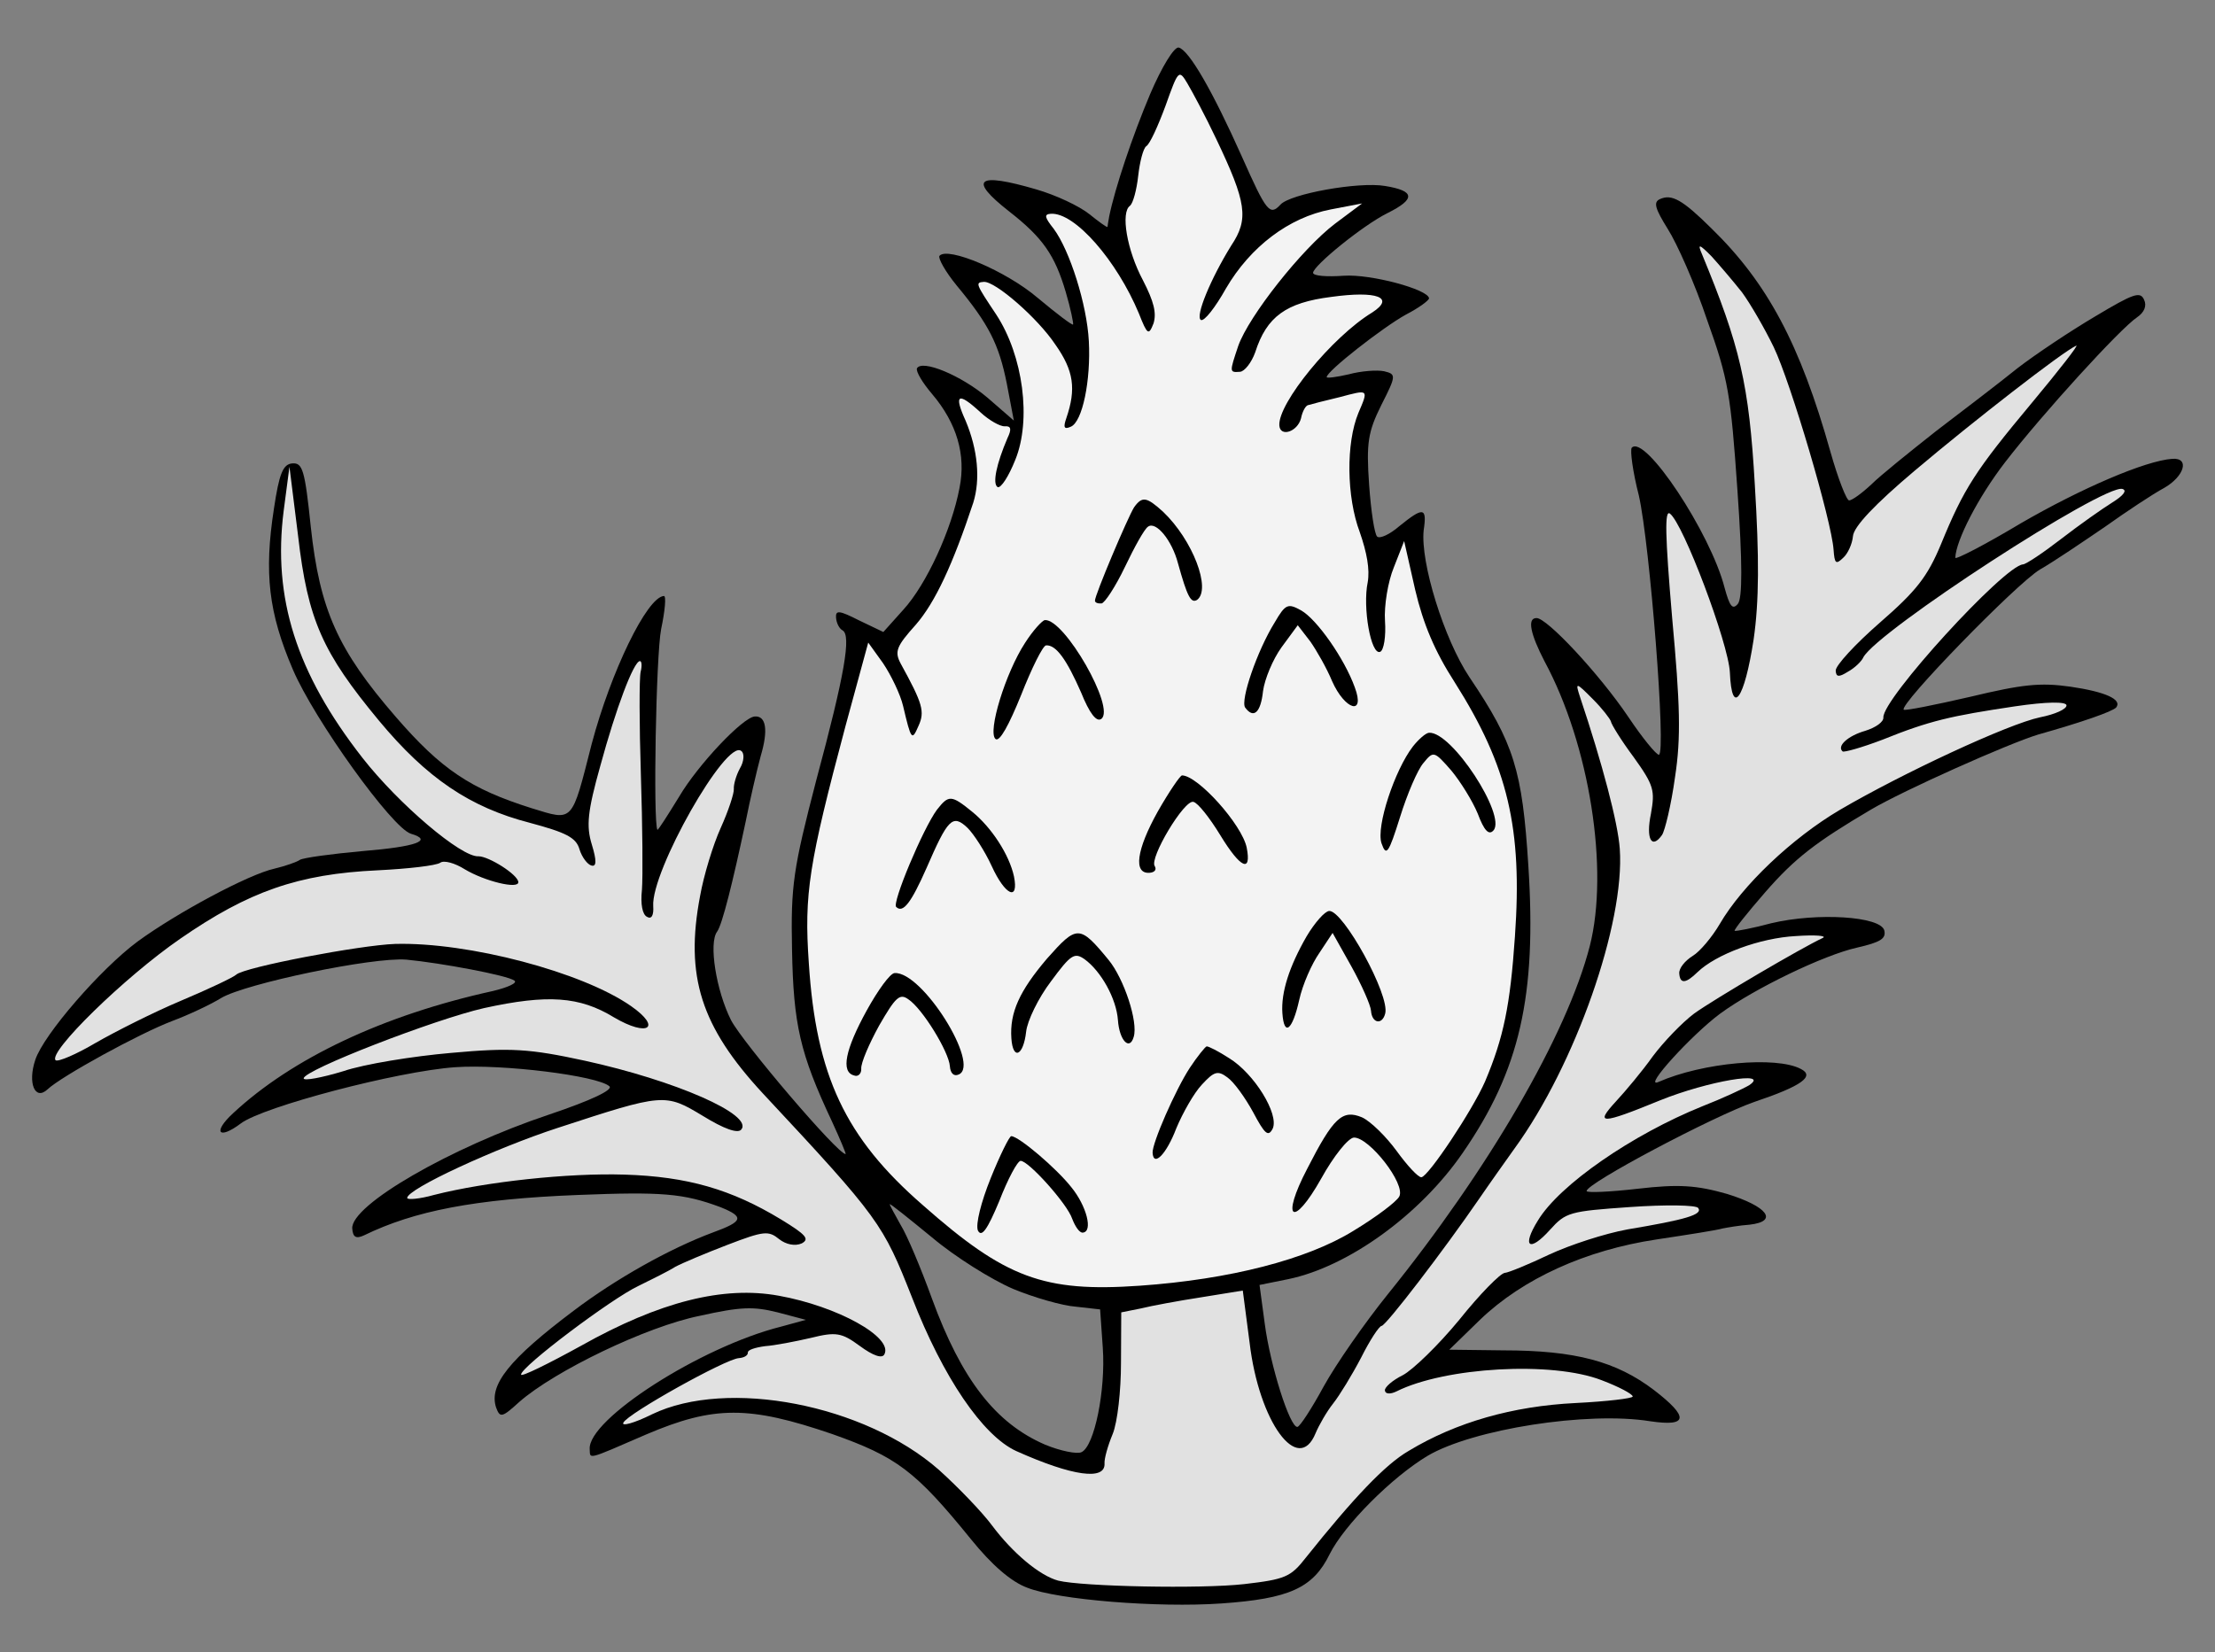
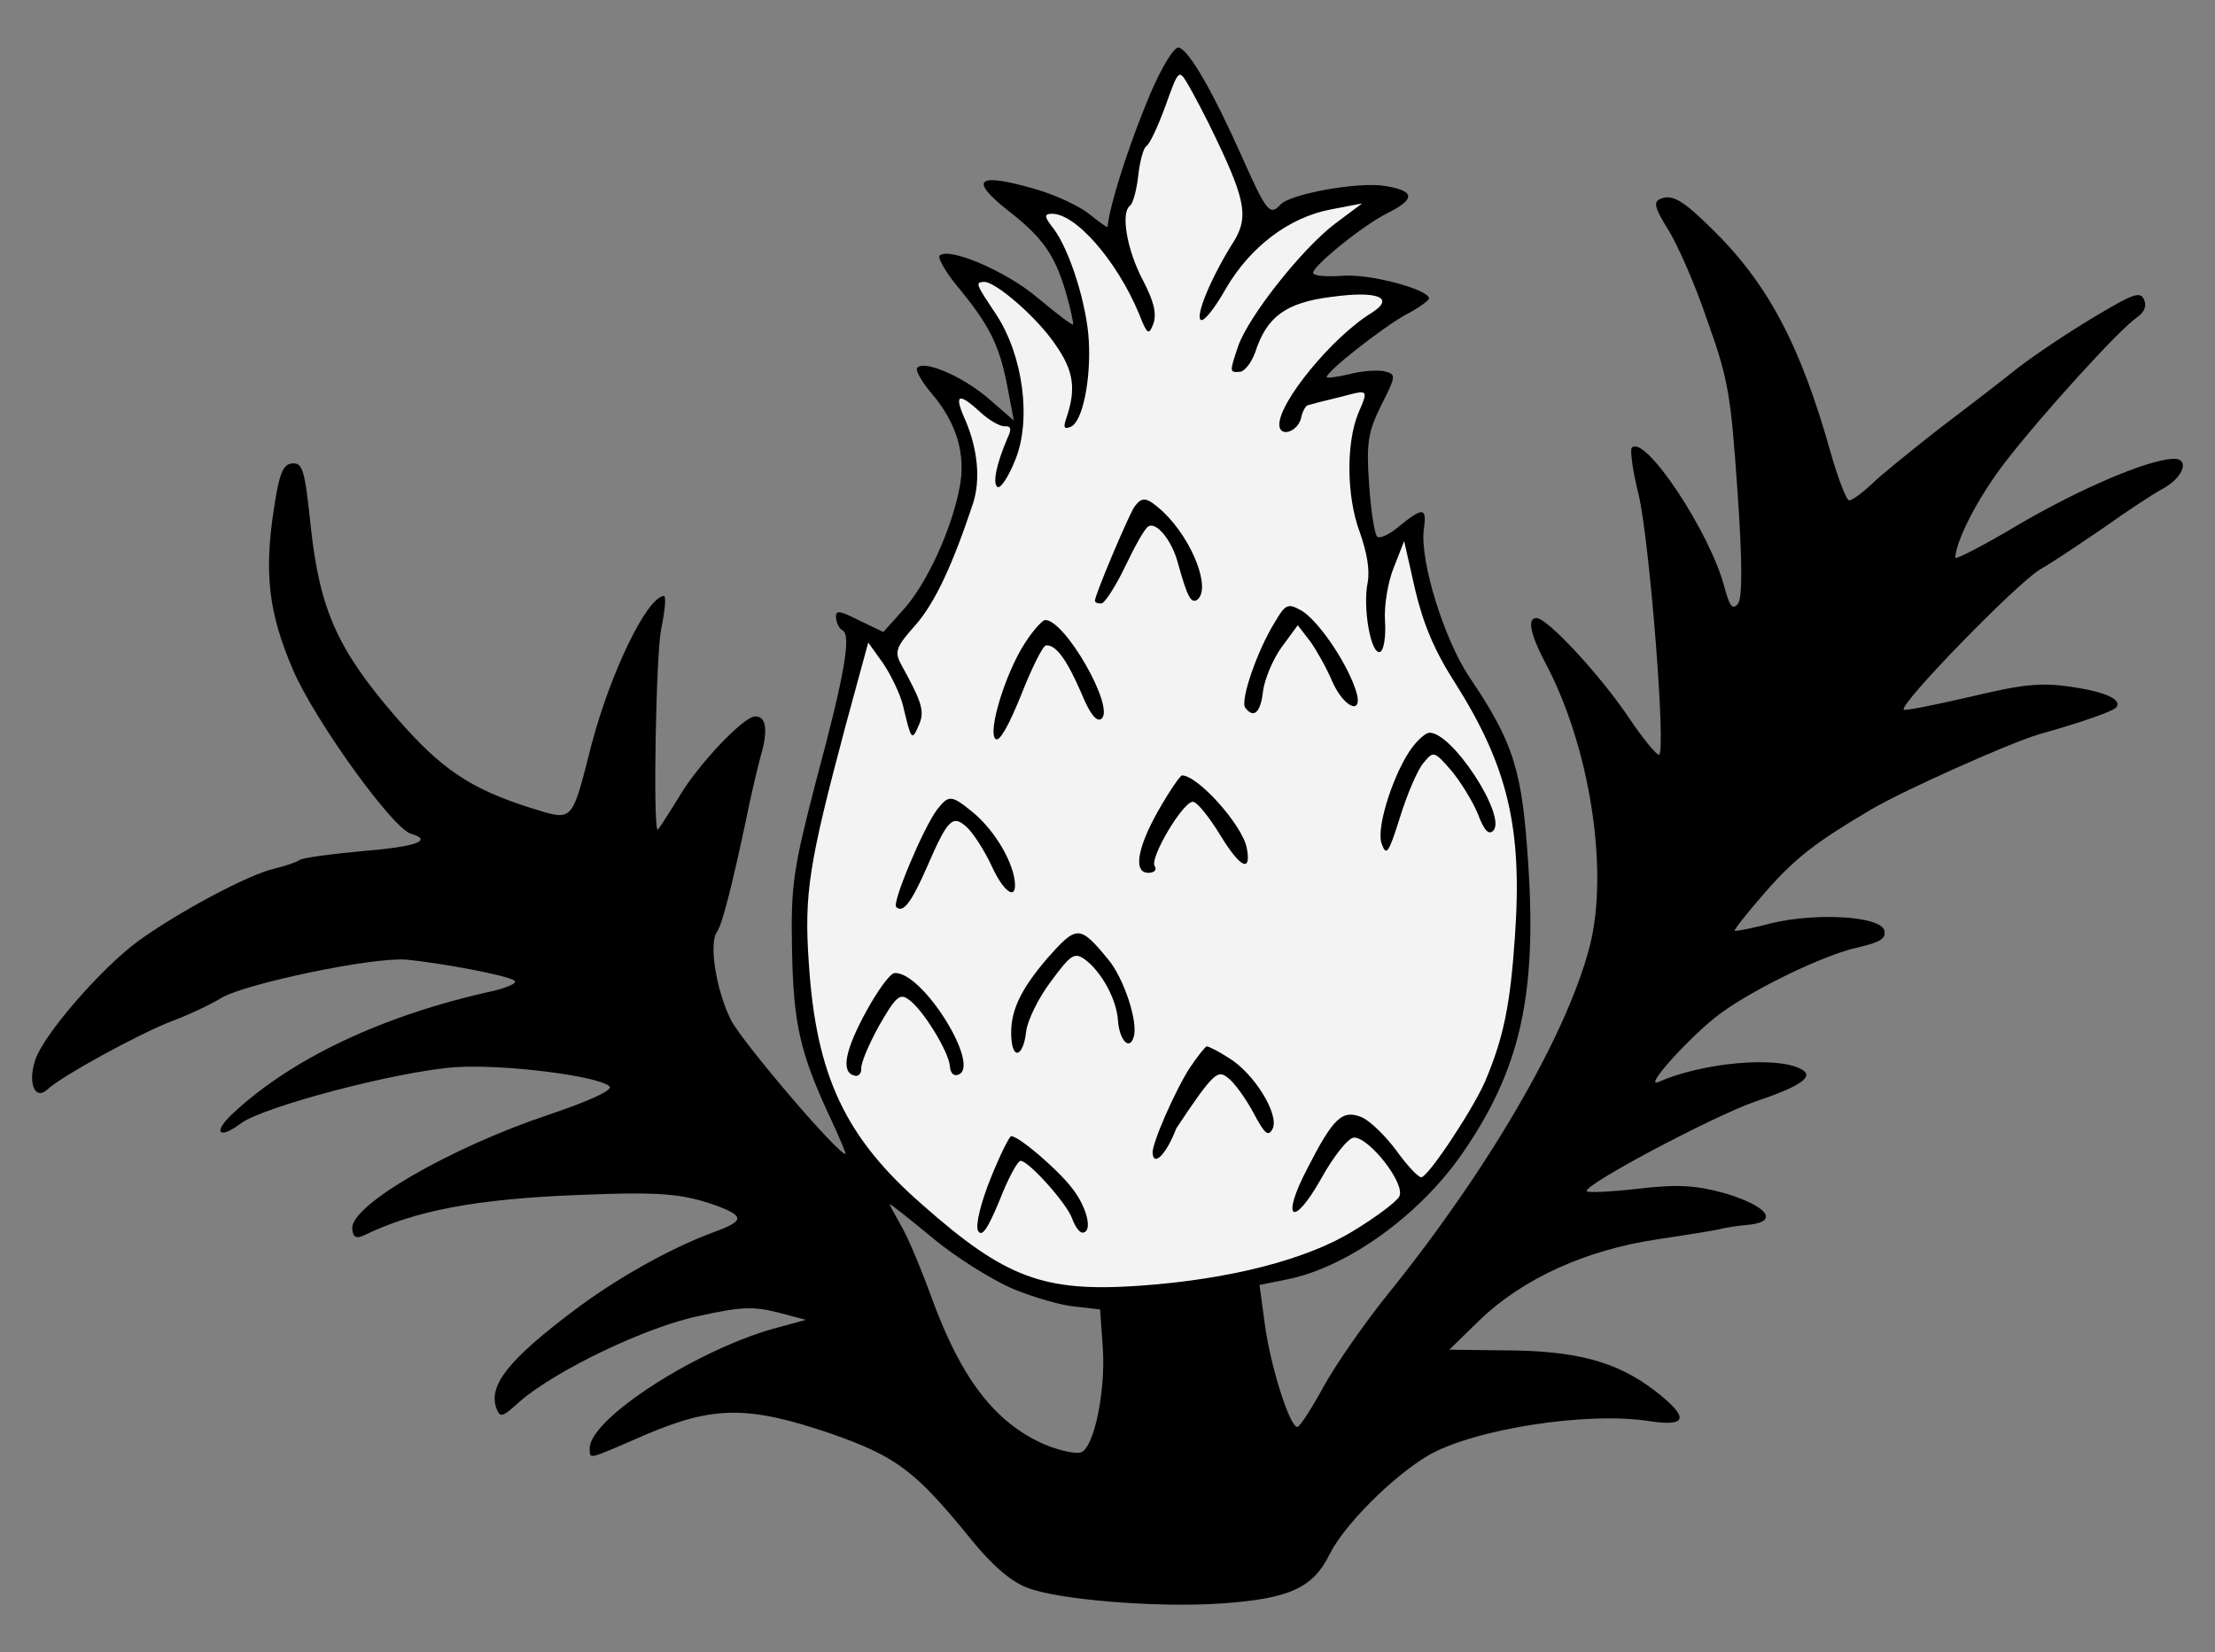
<svg xmlns="http://www.w3.org/2000/svg" version="1.1" viewBox="49.5 67.5 310.5 231.662" width="310.5" height="231.662">
  <rect x="49.5" y="67.5" width="310.5" height="231.662" fill="#808080" stroke="none" />
  <defs>
    <clipPath id="artboard_clip_path">
      <path d="M 49.5 67.5 L 360 67.5 L 360 299.162 L 49.5 299.162 Z" />
    </clipPath>
  </defs>
  <g id="Ananas_Slipped_and_Leaved" stroke-opacity="1" fill="none" fill-opacity="1" stroke-dasharray="none" stroke="none">
    <title>Ananas Slipped and Leaved</title>
    <g id="Ananas_Slipped_and_Leaved_Art" clip-path="url(#artboard_clip_path)">
      <title>Art</title>
      <g id="Group_25">
        <g id="Graphic_39">
          <path d="M 210.737 80.671 C 208.219 86.627 205.794 93.911 204.998 97.79 C 204.871 98.51 204.743 99.231 204.749 99.319 C 204.667 99.414 203.543 98.603 202.224 97.539 C 200.81 96.393 197.5 94.846 194.778 94.058 C 186.426 91.619 185.16 92.597 190.993 97.169 C 195.697 100.841 197.38 103.303 198.896 108.443 C 199.594 110.795 200.008 112.901 199.926 112.995 C 199.849 113.178 197.596 111.469 194.951 109.253 C 190.507 105.473 182.353 102.041 181.2 103.367 C 180.954 103.651 181.975 105.536 183.627 107.554 C 188.094 112.933 189.537 115.767 190.635 121.292 L 191.62 126.47 L 187.927 123.26 C 184.241 120.139 178.746 117.855 178.036 119.15 C 177.89 119.605 178.797 121.142 180.154 122.737 C 183.643 126.85 184.932 131.295 184.009 135.895 C 182.906 141.752 179.356 149.47 176.133 152.986 L 173.329 156.116 L 169.925 154.487 C 167.158 153.08 166.621 153.028 166.696 154.09 C 166.751 154.887 167.161 155.658 167.622 155.893 C 168.828 156.609 167.954 161.917 163.931 176.871 C 160.708 189.279 160.338 191.617 160.527 200.674 C 160.726 211.153 161.63 215.181 166.122 224.737 C 167.275 227.235 168.132 229.31 168.043 229.316 C 166.981 229.39 153.612 213.696 151.967 210.521 C 149.9 206.397 148.811 199.715 150.033 198.118 C 150.761 197.088 152.217 191.206 154.025 182.721 C 154.617 179.745 155.571 175.588 156.137 173.503 C 157.217 169.87 156.898 167.848 155.305 167.959 C 153.623 168.076 147.331 174.741 144.708 179.193 C 143.111 181.795 141.749 183.935 141.655 183.853 C 141.043 182.74 141.457 159.412 142.177 155.716 C 142.712 153.189 142.917 151.04 142.563 151.065 C 140.174 151.232 135.127 161.722 132.451 171.78 C 129.59 183.007 129.92 182.628 124.013 180.818 C 115.466 178.126 111.362 175.389 104.977 168.01 C 96.85 158.619 94.324 153.015 93.065 141.365 C 92.236 133.331 91.903 132.376 90.487 132.475 C 89.159 132.568 88.633 133.939 87.905 138.791 C 86.495 147.871 87.15 153.428 90.551 161.371 C 93.53 168.366 104.467 183.608 107.101 184.402 C 110.279 185.335 107.85 186.217 100.423 186.825 C 96.005 187.223 91.953 187.773 91.529 188.069 C 91.105 188.366 89.543 188.92 87.969 189.297 C 84.378 190.081 74.263 195.501 68.765 199.532 C 63.608 203.361 55.625 212.545 54.45 216.095 C 53.346 219.373 54.41 221.878 56.163 220.243 C 58.081 218.42 69.043 212.407 73.634 210.663 C 75.974 209.788 79.073 208.326 80.522 207.424 C 83.937 205.407 101.728 201.673 106.468 202.053 C 111.302 202.515 120.672 204.261 121.613 204.996 C 122.08 205.319 120.702 205.949 118.602 206.451 C 103.189 209.841 90.451 215.889 82.185 223.582 C 79.261 226.276 80.138 227.371 83.264 225.018 C 86.389 222.665 105.25 217.7 113.303 217.137 C 119.94 216.673 133.216 218.323 134.92 219.805 C 135.488 220.299 132.478 221.754 126.483 223.774 C 112.667 228.386 98.649 236.48 98.878 239.755 C 98.964 240.994 99.425 241.228 100.545 240.705 C 107.597 237.278 116.018 235.622 130.562 235.049 C 142.268 234.586 145.307 234.818 150.512 236.767 C 153.898 238.13 153.676 238.768 149.426 240.311 C 143.273 242.608 135.746 246.869 129.918 251.279 C 120.794 258.141 118.021 261.714 119.04 264.845 C 119.587 266.318 119.853 266.299 122.277 264.085 C 127.219 259.737 140.122 253.5 147.576 252 C 153.355 250.707 155.131 250.672 158.479 251.505 L 162.466 252.56 L 158.975 253.515 C 147.702 256.349 131.874 266.526 132.165 270.685 C 132.264 272.101 131.568 272.327 140.112 268.618 C 149.611 264.574 154.503 264.588 166.164 268.574 C 175.191 271.767 177.817 273.717 185.602 283.311 C 188.523 286.93 191.269 289.317 193.549 290.136 C 197.756 291.798 211.709 292.956 220.736 292.325 C 230.204 291.663 233.569 290.183 235.902 285.396 C 237.93 281.341 244.577 274.652 249.612 271.632 C 255.932 267.9 272.027 265.351 280.841 266.78 C 286.143 267.565 286.315 266.219 281.335 262.388 C 276.076 258.399 270.365 256.842 260.227 256.839 L 252.662 256.746 L 256.991 252.53 C 262.991 246.775 271.782 242.781 281.726 241.286 C 286.126 240.622 290.261 239.977 290.956 239.751 C 291.658 239.613 293.327 239.318 294.743 239.219 C 298.89 238.752 297.231 236.644 291.595 234.904 C 287.331 233.691 284.829 233.51 279.095 234.178 C 275.125 234.633 271.933 234.767 271.915 234.502 C 271.841 233.44 289.678 224.012 295.407 222.01 C 302.097 219.764 303.957 218.389 301.93 217.375 C 298.513 215.568 288.172 216.469 281.962 219.216 C 279.716 220.173 286.655 212.574 290.628 209.628 C 295.45 206.09 305.171 201.408 309.811 200.372 C 313.137 199.606 313.902 199.108 313.645 197.97 C 313.149 195.96 304.219 195.428 297.833 196.942 C 295.127 197.664 292.845 198.091 292.662 198.015 C 292.561 197.844 294.442 195.489 296.911 192.649 C 301.108 187.82 304.063 185.568 311.749 181.029 C 316.361 178.306 331.021 171.767 335.2 170.497 C 341.479 168.724 345.558 167.283 346.14 166.708 C 347.039 165.578 344.652 164.5 339.71 163.779 C 335.489 163.185 333.018 163.446 325.671 165.205 C 320.683 166.354 316.56 167.176 316.371 167.011 C 315.614 166.353 332.122 149.37 335.45 147.359 C 337.417 146.243 341.491 143.468 344.547 141.387 C 347.597 139.217 351.336 136.733 352.879 135.913 C 355.7 134.293 356.494 131.659 354.017 131.832 C 350.211 132.098 341.149 136.022 332.773 140.876 C 327.738 143.896 323.532 146.058 323.595 145.698 C 323.694 143.29 326.743 137.296 330.574 132.316 C 335.792 125.548 346.693 113.581 349.072 111.992 C 350.091 111.298 350.471 110.382 350.055 109.522 C 349.526 108.314 348.572 108.648 343.194 111.869 C 339.779 113.887 334.85 117.166 332.319 119.121 C 329.794 121.165 324.644 125.083 320.93 127.921 C 317.222 130.848 313.096 134.16 311.849 135.403 C 310.513 136.653 309.159 137.637 308.717 137.668 C 308.363 137.692 307.173 134.663 306.11 130.914 C 301.848 115.739 297.247 107.168 289.421 99.534 C 285.313 95.464 283.835 94.678 282.197 95.415 C 281.248 95.837 281.487 96.71 283.291 99.607 C 284.589 101.651 287.122 107.343 288.808 112.382 C 291.791 120.71 292.111 122.733 293.057 136.273 C 293.769 146.449 293.762 151.43 293.103 152.187 C 292.362 153.039 291.971 152.533 291.255 149.916 C 289.294 142.227 280.05 128.29 278.233 130.284 C 277.992 130.657 278.379 133.653 279.234 136.973 C 280.779 143.801 283.105 173.25 282.043 173.325 C 281.689 173.349 279.746 170.995 277.759 168.022 C 273.692 161.993 266.29 154.062 264.874 154.161 C 263.54 154.166 264.055 156.442 266.009 160.218 C 272.343 171.958 275.079 189.462 272.358 200.146 C 269.141 212.642 258.103 231.555 244.027 248.991 C 240.836 252.949 236.795 258.745 235.059 261.889 C 233.404 264.94 231.719 267.547 231.365 267.572 C 230.303 267.646 227.561 258.946 226.798 253.13 L 226.061 247.668 L 230.094 246.852 C 238.509 245.108 248.582 237.823 254.555 229.135 C 262.548 217.55 264.934 207.157 263.741 188.832 C 262.902 175.552 261.745 171.72 255.495 162.465 C 251.919 157.112 248.586 146.319 249.073 141.838 C 249.558 138.603 249.021 138.552 245.655 141.277 C 244.313 142.438 242.934 143.068 242.555 142.739 C 242.177 142.41 241.682 139.154 241.422 135.437 C 241.014 129.597 241.263 128.068 243.133 124.291 C 245.244 120.142 245.231 119.965 243.513 119.551 C 242.521 119.354 240.309 119.509 238.563 119.986 C 236.901 120.369 235.491 120.557 235.479 120.38 C 235.423 119.583 243.434 113.332 246.603 111.599 C 248.405 110.672 249.842 109.594 249.823 109.328 C 249.736 108.089 241.669 105.897 237.864 106.163 C 235.474 106.33 233.597 106.194 233.566 105.752 C 233.587 104.772 240.484 99.132 244.007 97.374 C 247.96 95.408 247.88 94.258 243.653 93.575 C 239.963 92.944 230.303 94.687 228.986 96.202 C 227.498 97.817 227.006 97.14 223.63 89.551 C 219.517 80.324 216.176 74.51 214.729 74.167 C 214.097 74.033 212.342 76.913 210.737 80.671 Z M 191.507 248.217 L 191.507 248.217 C 194.438 249.435 198.431 250.578 200.308 250.714 L 203.714 251.098 L 204.091 256.496 C 204.506 262.425 202.92 270.273 201.111 271.11 C 200.51 271.419 198.166 270.961 195.968 270.047 C 189.09 267.06 184.308 260.992 180.129 249.546 C 178.587 245.297 176.666 240.718 175.764 239.269 C 174.951 237.814 174.239 236.53 174.226 236.353 C 174.214 236.176 176.853 238.304 180.154 241.007 C 183.367 243.717 188.482 246.917 191.507 248.217 Z" fill="black" />
        </g>
        <g id="Graphic_38">
          <path d="M 219.981 86.961 L 219.981 86.961 C 218.519 83.861 216.679 80.433 215.973 79.238 C 214.762 77.188 214.68 77.283 212.896 82.298 C 211.849 85.128 210.695 87.699 210.183 88.001 C 209.759 88.298 209.269 90.199 209.052 92.171 C 208.834 94.143 208.338 95.956 207.92 96.341 C 206.56 97.236 207.469 102.597 209.719 106.797 C 211.263 109.802 211.639 111.376 211.207 112.829 C 210.529 114.566 210.345 114.49 209.155 111.461 C 206.057 104.03 200.158 97.239 196.795 97.474 C 195.822 97.542 195.941 97.979 197.209 99.58 C 199.467 102.623 201.864 110.192 202.134 115.331 C 202.429 120.823 201.239 126.687 199.594 127.335 C 198.646 127.757 198.533 127.41 198.977 126.134 C 200.38 122.034 200.023 119.48 197.456 115.836 C 194.972 112.097 189.007 106.912 187.414 107.023 C 186.175 107.11 186.276 107.28 189.158 111.614 C 192.941 117.396 194.104 126.385 191.826 131.969 C 190.919 134.256 189.798 136.024 189.337 135.789 C 188.592 135.308 189.196 132.509 190.725 128.934 C 191.346 127.645 191.227 127.209 190.342 127.271 C 189.722 127.314 188.15 126.446 186.913 125.288 C 183.776 122.395 183.181 122.792 184.863 126.498 C 186.57 130.558 186.949 134.711 185.933 137.984 C 183.07 146.632 180.597 151.962 177.881 155.087 C 175.159 158.123 174.854 158.855 175.774 160.57 C 178.831 166.136 179.177 167.268 178.252 169.289 C 177.332 171.398 177.237 171.316 176.1 166.505 C 175.717 164.842 174.369 162.091 173.278 160.477 L 171.209 157.599 L 168.025 169.293 C 162.883 188.593 162.201 192.82 162.882 202.555 C 163.895 218.312 167.971 227.009 178.859 236.474 C 190.422 246.692 195.811 248.716 209.261 247.776 C 221.916 246.891 232.747 244.088 239.225 240.078 C 242.381 238.168 245.254 236.011 245.647 235.272 C 246.591 233.516 241.418 226.942 239.288 227.002 C 238.492 227.057 236.447 229.601 234.71 232.746 C 230.756 239.781 228.982 238.571 232.747 231.372 C 236.423 224.179 237.676 223.024 240.424 224.166 C 241.618 224.705 243.814 226.863 245.29 228.894 C 246.766 230.925 248.305 232.596 248.748 232.565 C 249.721 232.497 255.916 223.171 257.679 219.135 C 260.274 212.996 261.203 208.484 261.862 198.834 C 262.934 183.642 260.905 174.98 253.408 163.144 C 250.615 158.804 249.015 155.003 247.879 150.192 L 246.334 143.364 L 244.9 147.021 C 244.063 149.036 243.502 152.454 243.65 154.578 C 243.799 156.702 243.492 158.68 242.974 158.894 C 241.677 159.429 240.493 152.665 241.225 149.146 C 241.544 147.345 241.111 144.974 240.11 142.109 C 238.253 137.171 238.17 129.618 239.92 125.405 C 241.373 122.013 241.379 122.101 237.276 123.189 C 235.177 123.691 233.254 124.181 232.907 124.295 C 232.553 124.319 232.077 125.153 231.88 126.145 C 231.391 128.047 228.956 128.839 228.838 127.158 C 228.622 124.061 236.239 114.724 241.869 111.307 C 245.102 109.214 242.544 108.237 236.115 109.131 C 229.768 109.93 227.06 111.898 225.454 116.901 C 224.933 118.361 223.952 119.585 223.332 119.629 C 221.828 119.734 221.828 119.734 223.078 116 C 224.564 111.806 231.998 102.394 236.642 98.867 L 240.445 96.023 L 236.057 96.863 C 230.178 97.986 224.774 102.098 221.359 107.939 C 219.857 110.623 218.305 112.599 217.844 112.365 C 217.011 111.889 219.218 106.577 222.095 101.93 C 224.59 98.198 224.252 95.91 219.981 86.961 Z" fill="#f3f3f3" />
        </g>
        <g id="Graphic_37">
-           <path d="M 293.693 108.484 L 293.693 108.484 C 292.425 106.883 290.488 104.617 289.428 103.446 C 287.705 101.699 287.434 101.629 288.07 103.097 C 293.423 116.061 294.679 121.309 295.492 135.48 C 296.115 145.663 296.1 151.8 295.32 157.19 C 294.038 165.55 292.258 168.075 291.995 161.78 C 291.799 157.703 285.466 140.894 283.591 139.514 C 282.84 138.944 282.911 142.496 283.898 154.076 C 285.018 166.269 285.162 170.883 284.307 176.456 C 283.777 180.317 282.88 184.026 282.475 184.588 C 281.018 186.646 280.199 185.103 280.931 181.583 C 281.504 178.342 281.366 177.64 278.509 173.661 C 276.743 171.294 275.337 168.992 275.312 168.638 C 275.199 168.29 274.121 166.853 272.783 165.524 C 270.391 163.113 270.302 163.119 270.982 165.205 C 274.128 174.589 276.309 182.885 276.562 186.513 C 277.293 196.955 270.323 216.828 261.805 228.54 C 260.671 230.131 258.404 233.313 256.871 235.554 C 251.867 242.84 243.799 253.364 243.18 253.407 C 242.826 253.432 241.54 255.389 240.291 257.878 C 239.036 260.277 237.281 263.157 236.382 264.287 C 235.483 265.417 234.374 267.362 233.917 268.461 C 231.488 274.411 225.982 266.881 224.671 255.769 L 223.715 248.455 L 217.911 249.394 C 214.744 249.882 210.881 250.597 209.396 250.968 L 206.677 251.513 L 206.641 258.63 C 206.642 262.454 206.155 266.934 205.47 268.583 C 204.785 270.231 204.289 272.044 204.332 272.664 C 204.506 275.142 199.836 274.49 191.941 270.951 C 187.255 268.789 181.705 260.64 177.367 249.472 C 173.262 239.088 172.858 238.405 156.42 220.791 C 147.763 211.437 145.492 204.393 147.639 193.127 C 148.149 190.246 149.451 185.975 150.529 183.588 C 151.607 181.201 152.413 178.743 152.37 178.124 C 152.326 177.504 152.682 176.234 153.233 175.218 C 153.791 174.29 153.888 173.127 153.42 172.804 C 151.337 170.993 140.729 189.698 141.07 194.565 C 141.156 195.804 140.846 196.448 140.195 196.049 C 139.551 195.738 139.269 194.246 139.487 192.274 C 139.628 190.486 139.57 183.287 139.34 176.189 C 139.111 169.091 139.101 162.6 139.305 161.697 C 139.515 160.882 139.465 160.174 139.2 160.193 C 138.315 160.254 135.84 166.83 133.648 174.898 C 131.868 181.247 131.657 183.307 132.462 185.918 C 133.154 188.182 133.127 189.073 132.401 188.857 C 131.857 188.717 131.075 187.705 130.729 186.573 C 130.258 184.917 128.786 184.219 123.801 182.878 C 115.38 180.71 109.312 176.599 102.612 168.531 C 94.745 159.033 92.647 154.466 91.287 142.645 L 90.075 132.948 L 89.263 139.141 C 87.716 151.343 91.031 161.871 100.31 173.761 C 105.388 180.253 114.181 187.73 116.57 187.563 C 117.992 187.553 122.084 190.112 122.158 191.174 C 122.233 192.236 117.437 191.06 114.653 189.387 C 113.257 188.506 111.716 188.081 111.209 188.472 C 110.615 188.869 106.733 189.318 102.48 189.527 C 91.311 190.041 84.368 192.483 74.783 199.111 C 66.893 204.554 56.158 215.086 57.301 216.162 C 57.673 216.403 60.178 215.339 62.91 213.725 C 65.732 212.105 71.057 209.42 74.858 207.821 C 78.659 206.221 82.188 204.551 82.606 204.166 C 83.688 203.113 100.012 200.015 104.891 199.851 C 115.187 199.576 131.133 203.796 137.958 208.566 C 142.352 211.638 140.309 212.937 135.579 210.155 C 130.749 207.202 126.281 206.892 117.347 208.851 C 110.519 210.396 91.99 217.56 92.071 218.711 C 92.095 219.065 94.555 218.626 97.602 217.701 C 100.555 216.695 107.415 215.593 112.718 215.133 C 121.112 214.368 123.703 214.542 131.469 216.223 C 144.111 218.984 155.209 223.811 153.398 225.894 C 152.904 226.462 150.99 225.795 148.016 223.958 C 142.724 220.771 142.547 220.783 127.681 225.647 C 118.987 228.478 106.496 234.242 106.582 235.481 C 106.601 235.747 108.282 235.629 110.375 235.038 C 117.627 233.197 129.1 231.95 137.032 232.196 C 145.854 232.468 152.027 234.26 158.991 238.486 C 162.521 240.64 163.007 241.228 161.894 241.84 C 160.945 242.262 159.681 241.994 158.741 241.26 C 157.232 240.031 156.613 240.075 151.503 242.033 C 148.385 243.229 145.103 244.614 144.161 245.125 C 143.224 245.724 140.903 246.865 139.012 247.797 C 135.223 249.574 122.467 259.18 122.542 260.242 C 122.567 260.596 126.349 258.731 130.973 256.185 C 142.011 249.988 150.926 247.764 158.672 249.179 C 166.867 250.651 174.729 254.992 173.475 257.392 C 173.164 258.036 171.888 257.592 170.013 256.211 C 167.481 254.343 166.672 254.222 163.176 255.089 C 160.988 255.598 158.093 256.156 156.765 256.248 C 155.356 256.436 154.312 256.776 154.337 257.13 C 154.368 257.572 153.767 257.881 153.059 257.93 C 151.201 258.06 137.506 265.687 136.885 266.976 C 136.568 267.532 138.402 267.048 140.894 265.806 C 151.475 260.709 170.677 264.435 181.098 273.577 C 183.85 276.052 187.207 279.552 188.582 281.413 C 191.427 285.215 195.208 288.419 197.836 289.125 C 201.184 289.958 217.838 290.305 223.925 289.612 C 229.659 288.945 230.436 288.623 232.558 285.896 C 239.181 277.608 243.65 272.849 246.984 270.926 C 253.639 266.904 261.574 264.659 270.347 264.224 C 274.778 264.003 278.394 263.572 278.375 263.307 C 278.351 262.953 276.412 261.932 274.037 261.031 C 267.089 258.316 252.032 259.191 245.246 262.6 C 244.386 263.016 243.671 262.977 243.634 262.446 C 243.603 262.003 244.692 261.038 246.153 260.313 C 247.525 259.595 251.108 256.143 254.058 252.558 C 256.921 248.978 259.826 246.018 260.445 245.975 C 260.976 245.938 263.829 244.76 266.668 243.406 C 269.597 242.045 274.466 240.459 277.627 239.883 C 285.801 238.511 288.241 237.807 287.554 236.876 C 287.257 236.453 282.985 236.396 278.029 236.742 C 269.534 237.336 269.009 237.462 266.781 239.93 C 263.894 243.155 262.77 242.344 265.089 238.625 C 268.118 233.611 278.297 226.586 288.157 222.606 C 290.927 221.523 293.855 220.163 294.709 219.658 C 297.765 217.577 288.889 219.087 282.23 221.776 C 273.844 225.208 273.041 225.175 276.016 221.943 C 277.34 220.517 279.72 217.683 281.177 215.625 C 282.722 213.56 285.292 210.891 286.982 209.616 C 289.86 207.548 302.075 200.38 305.004 199.019 C 305.693 198.704 303.993 198.556 301.25 198.748 C 296.2 199.012 290.047 201.31 287.464 203.803 C 285.8 205.431 285.003 205.486 284.898 203.982 C 284.848 203.274 285.665 202.239 286.772 201.539 C 287.797 200.934 289.519 198.857 290.552 197.095 C 293.727 191.626 300.733 185.001 307.394 181.067 C 316.193 175.916 331.006 169.011 335.476 168.076 C 337.581 167.662 339.219 166.925 339.182 166.394 C 339.145 165.864 336.478 165.872 331.901 166.548 C 323.012 167.881 320.035 168.534 313.375 171.222 C 310.517 172.312 307.988 173.022 307.798 172.857 C 306.946 172.117 308.535 170.672 310.976 169.968 C 312.455 169.508 313.556 168.72 313.513 168.101 C 313.333 165.534 330.432 146.82 333.087 146.635 C 333.529 146.604 335.908 145.015 338.439 143.059 C 340.97 141.104 344.191 138.833 345.639 137.931 C 347.088 137.03 347.747 136.272 347.02 136.056 C 344.392 135.351 312.665 155.977 310.7 159.671 C 310.472 160.221 309.472 161.18 308.529 161.691 C 307.251 162.491 306.891 162.428 306.829 161.543 C 306.78 160.835 309.591 157.793 313.027 154.796 C 318.14 150.348 319.692 148.372 321.595 143.792 C 324.785 136.011 326.388 133.497 334.347 123.959 C 338.203 119.332 340.977 115.759 340.546 115.967 C 338.649 116.811 326.083 126.583 317.938 133.466 C 312.312 138.217 309.331 141.36 309.247 142.699 C 309.144 143.774 308.529 145.151 307.858 145.731 C 306.858 146.69 306.669 146.526 306.532 144.579 C 306.248 140.508 300.538 121.166 298.144 116.176 C 296.896 113.595 294.873 110.091 293.693 108.484 Z" fill="#e1e1e1" />
-         </g>
+           </g>
        <g id="Graphic_36">
          <path d="M 208.476 138.63 C 207.596 140.026 202.94 151.022 202.99 151.73 C 203.008 151.996 203.375 152.148 203.906 152.111 C 204.348 152.08 205.875 149.75 207.194 146.99 C 208.512 144.23 209.932 141.641 210.444 141.338 C 211.545 140.55 213.779 143.239 214.627 146.47 C 215.935 151.181 216.445 152.123 217.299 151.619 C 219.33 150.143 216.711 143.212 212.521 139.237 C 210.242 137.173 209.61 137.039 208.476 138.63 Z" fill="black" />
        </g>
        <g id="Graphic_35">
          <path d="M 193.178 157.663 C 190.448 161.856 187.914 170.125 189.05 171.113 C 189.618 171.606 190.955 169.112 192.624 164.994 C 194.134 161.153 195.693 158.021 196.136 157.99 C 197.552 157.891 199.034 160.01 201.043 164.583 C 202.227 167.523 203.205 168.789 203.882 168.297 C 205.913 166.821 198.72 154.252 195.977 154.444 C 195.623 154.469 194.3 155.895 193.178 157.663 Z" fill="black" />
        </g>
        <g id="Graphic_34">
          <path d="M 228.19 154.77 C 225.713 158.767 223.352 165.69 224.046 166.709 C 225.225 168.316 226.231 167.446 226.552 164.4 C 226.788 162.694 227.93 159.946 229.146 158.26 L 231.42 155.167 L 233.179 157.445 C 234.069 158.716 235.487 161.196 236.236 163.011 C 238.032 167.065 240.938 167.929 239.408 163.856 C 237.973 159.866 234.119 154.355 231.897 153.088 C 230.046 152.061 229.699 152.175 228.19 154.77 Z" fill="black" />
        </g>
        <g id="Graphic_33">
          <path d="M 247.549 172.18 C 245.022 175.469 242.375 183.39 243.161 185.736 C 243.828 187.646 244.151 187.179 245.752 182.087 C 246.768 178.815 248.22 175.423 249.043 174.476 C 250.436 172.778 250.525 172.772 252.941 175.537 C 254.203 177.05 255.905 179.776 256.655 181.591 C 257.53 183.931 258.205 184.684 258.863 183.927 C 260.674 181.844 253 170.02 249.814 170.243 C 249.372 170.274 248.365 171.144 247.549 172.18 Z" fill="black" />
        </g>
        <g id="Graphic_32">
          <path d="M 211.813 181.259 C 208.809 186.627 208.336 190.039 210.637 189.878 C 211.345 189.828 211.674 189.45 211.372 188.937 C 210.583 187.837 215.519 179.577 216.789 179.933 C 217.421 180.066 219.08 182.174 220.587 184.647 C 223.399 189.252 224.959 189.944 224.263 186.346 C 223.591 183.103 217.42 176.243 215.196 176.22 C 214.93 176.239 213.397 178.48 211.813 181.259 Z" fill="black" />
        </g>
        <g id="Graphic_31">
          <path d="M 180.851 181.023 C 178.9 183.649 174.479 194.185 175.136 194.673 C 176.089 195.584 177.229 194.082 179.378 189.218 C 182.365 182.34 183.024 181.583 185.119 183.57 C 185.978 184.399 187.573 186.867 188.518 188.935 C 190.408 193.071 192.334 193.915 191.644 190.406 C 190.985 187.339 188.494 183.512 185.761 181.302 C 182.838 178.928 182.484 178.952 180.851 181.023 Z" fill="black" />
        </g>
        <g id="Graphic_30">
          <path d="M 196.272 201.909 C 192.41 206.448 191.022 209.479 191.275 213.108 C 191.492 216.205 192.959 215.569 193.343 212.163 C 193.504 210.64 195.057 207.419 196.849 205.07 C 199.61 201.32 200.123 201.018 201.524 201.987 C 203.867 203.69 206.003 207.542 206.214 210.551 C 206.412 213.383 207.851 214.883 208.422 212.887 C 209.077 210.796 207.05 204.713 204.912 202.105 C 200.83 197.144 200.476 197.169 196.272 201.909 Z" fill="black" />
        </g>
        <g id="Graphic_29">
-           <path d="M 232.688 198.74 C 230.229 203.003 229.061 206.642 229.265 209.562 C 229.5 212.924 230.677 211.953 231.625 207.707 C 232.096 205.54 233.403 202.603 234.454 201.107 L 236.304 198.31 L 238.945 203.016 C 240.369 205.584 241.636 208.43 241.691 209.226 C 241.815 210.996 243.256 211.251 243.675 209.621 C 244.387 207.082 237.769 195.095 235.822 195.231 C 235.202 195.274 233.803 196.884 232.688 198.74 Z" fill="black" />
-         </g>
+           </g>
        <g id="Graphic_28">
          <path d="M 170.993 209.19 C 167.996 214.647 167.327 217.806 169.229 218.295 C 169.778 218.523 170.278 218.044 170.229 217.336 C 170.173 216.54 171.321 213.88 172.741 211.291 C 175.041 207.307 175.623 206.732 176.842 207.625 C 178.799 208.911 182.513 214.965 182.655 217.001 C 182.723 217.974 183.203 218.474 183.892 218.159 C 187.003 216.874 178.788 203.665 174.894 203.938 C 174.275 203.981 172.571 206.323 170.993 209.19 Z" fill="black" />
        </g>
        <g id="Graphic_27">
-           <path d="M 216.285 217.228 C 214.276 220.303 210.979 227.825 211.072 229.153 C 211.214 231.188 213.037 229.282 214.388 225.719 C 215.302 223.521 216.886 220.743 217.962 219.6 C 219.697 217.701 220.222 217.575 221.535 218.55 C 222.469 219.196 224.046 221.398 225.168 223.454 C 226.807 226.541 227.28 226.952 227.907 225.752 C 228.833 223.731 225.321 218.019 221.792 215.865 C 220.301 214.902 218.918 214.198 218.653 214.217 C 218.476 214.229 217.33 215.643 216.285 217.228 Z" fill="black" />
+           <path d="M 216.285 217.228 C 214.276 220.303 210.979 227.825 211.072 229.153 C 211.214 231.188 213.037 229.282 214.388 225.719 C 219.697 217.701 220.222 217.575 221.535 218.55 C 222.469 219.196 224.046 221.398 225.168 223.454 C 226.807 226.541 227.28 226.952 227.907 225.752 C 228.833 223.731 225.321 218.019 221.792 215.865 C 220.301 214.902 218.918 214.198 218.653 214.217 C 218.476 214.229 217.33 215.643 216.285 217.228 Z" fill="black" />
        </g>
        <g id="Graphic_26">
          <path d="M 188.377 232.696 C 187.013 236.082 186.25 239.158 186.577 240.025 C 187.094 241.056 187.904 239.932 189.579 235.902 C 190.784 232.794 192.122 230.3 192.564 230.269 C 193.626 230.195 199.122 236.302 199.801 238.389 C 200.236 239.514 200.829 240.362 201.271 240.331 C 202.775 240.226 201.808 236.559 199.669 233.952 C 197.619 231.338 192.323 226.818 191.255 226.804 C 190.989 226.822 189.664 229.494 188.377 232.696 Z" fill="black" />
        </g>
      </g>
    </g>
  </g>
</svg>